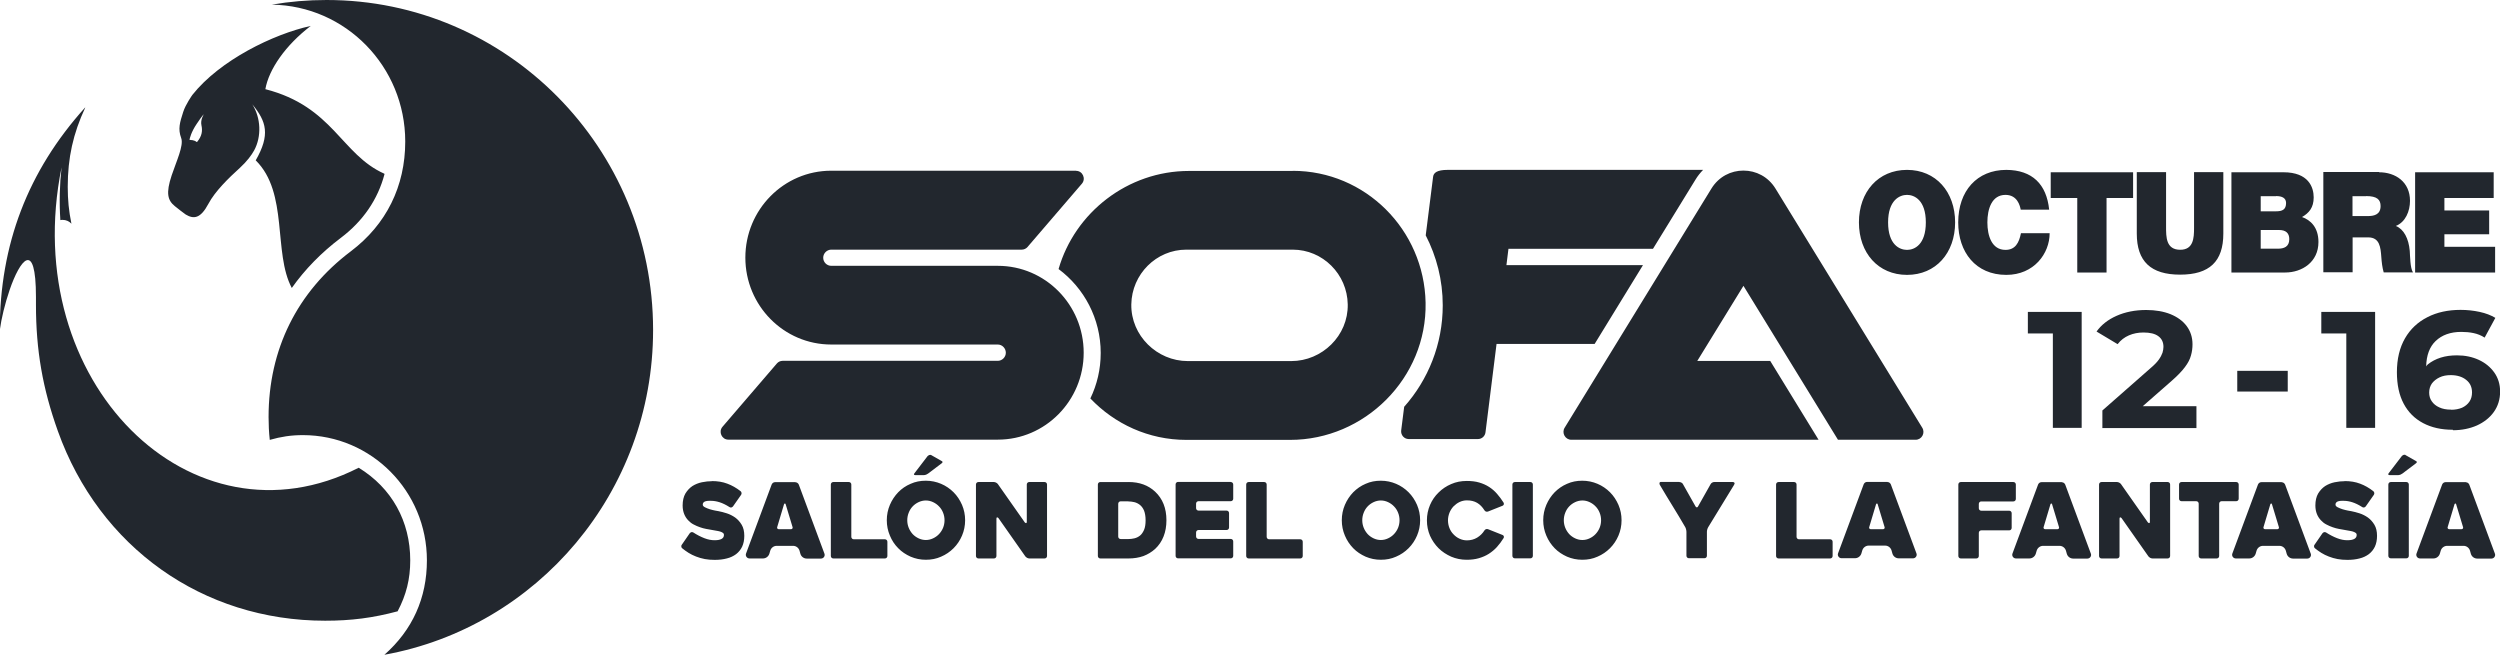
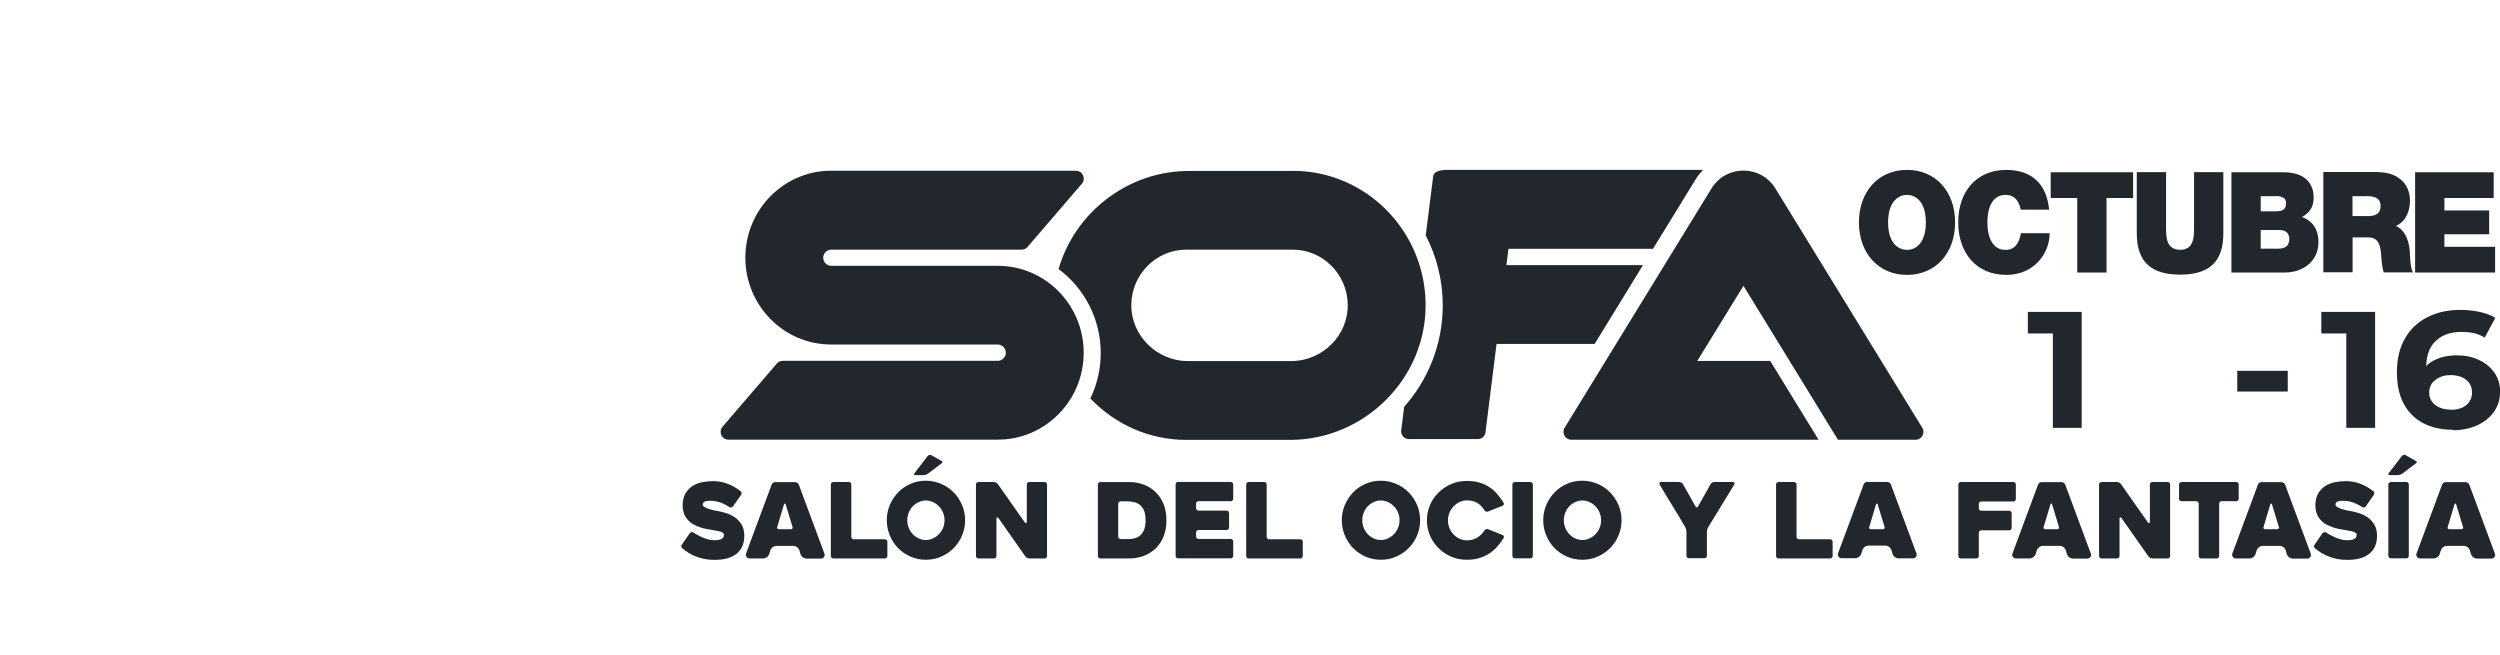
<svg xmlns="http://www.w3.org/2000/svg" id="Layer_1" viewBox="0 0 210 55">
  <defs>
    <style>.cls-1,.cls-2{fill:#22272e;}.cls-2{fill-rule:evenodd;}</style>
  </defs>
  <path class="cls-2" d="m191.19,16.48h-1.29v1.27h1.29c.52,0,.84-.14.84-.7,0-.42-.34-.58-.84-.58Zm7.57,0h-1.15v1.67h1.28c.46,0,1.08-.08,1.08-.84,0-.53-.28-.84-1.22-.84Zm-7.32,2.84h-1.54v1.57h1.44c.5,0,.96-.15.96-.8,0-.51-.29-.77-.86-.77Zm-31.25-2.95c-.62,0-1.59.44-1.59,2.31s.96,2.31,1.59,2.31,1.58-.44,1.58-2.31-.96-2.31-1.58-2.31Zm31.62-1.9c2.1,0,2.54,1.25,2.54,2.11s-.39,1.31-.98,1.65c.71.25,1.38.86,1.38,2.1,0,1.69-1.39,2.56-2.79,2.56h-4.52v-8.42h4.37Zm8.03,0c1.38,0,2.6.81,2.6,2.4,0,.87-.38,1.79-1.19,2.11.67.27,1.08,1.05,1.17,2.1.03.4.03,1.44.27,1.8h-2.46c-.12-.42-.17-.86-.2-1.3-.06-.8-.13-1.64-1.1-1.64h-1.31v2.93h-2.46v-8.42h4.68Zm9.63,0v2.16h-4.14v1.05h3.76v2h-3.76v1.05h4.26v2.16h-6.72v-8.42h6.6Zm-30.29,0v2.16h-2.23v6.26h-2.46v-6.26h-2.23v-2.16h6.92Zm-18.99-.2c2.42,0,4.04,1.84,4.04,4.41s-1.62,4.41-4.04,4.41-4.04-1.84-4.04-4.41,1.62-4.41,4.04-4.41Zm21.76.2v4.58c0,.85-.01,1.93,1.19,1.93,1.11,0,1.16-.99,1.16-1.82v-4.7h2.46v5.16c0,2.35-1.17,3.45-3.63,3.45s-3.64-1.11-3.64-3.45v-5.16h2.46Zm-13.43-.2c2.2.01,3.39,1.21,3.61,3.34h-2.39c-.06-.31-.27-1.24-1.28-1.24-1.15,0-1.52,1.18-1.52,2.31s.37,2.31,1.52,2.31c.83,0,1.14-.6,1.3-1.4h2.41c0,1.7-1.31,3.5-3.64,3.5-2.58,0-4.04-1.92-4.04-4.41,0-2.64,1.58-4.41,4.04-4.41Z" />
  <path class="cls-2" d="m202.05,38.22l.88.5c.11.05.11.12.02.19l-1.15.87s-.1.06-.16.09c-.07.02-.13.04-.18.04h-.74c-.05,0-.09-.02-.1-.05-.02-.03,0-.07.03-.11l1.11-1.45s.08-.07.14-.09.11-.01.16,0Zm-123.84,0l.88.5c.11.05.11.12.02.19l-1.15.87s-.1.06-.16.09c-.07.02-.13.04-.18.04h-.74c-.05,0-.09-.02-.1-.04-.02-.03,0-.07.03-.11l1.11-1.45s.08-.07.14-.09c.06-.02.11-.01.16,0Zm79.38,4.13l-.58,1.94c-.02.08.04.16.12.16h1.06c.08,0,.14-.08.12-.16l-.59-1.95c-.02-.06-.1-.06-.12,0Zm-91.73,0l-.58,1.94c-.02.08.04.16.12.16h1.06c.08,0,.14-.08.12-.16l-.59-1.95c-.02-.06-.1-.06-.12,0Zm106.38,0l-.58,1.94c-.02.08.04.16.12.16h1.06c.08,0,.14-.08.12-.16l-.59-1.95c-.02-.06-.1-.06-.12,0Zm18.47,0l-.58,1.94c-.02.08.04.16.12.16h1.06c.08,0,.14-.08.12-.16l-.59-1.95c-.02-.06-.1-.06-.12,0Zm15.47,0l-.58,1.94c-.02.08.04.16.12.16h1.06c.08,0,.14-.08.12-.16l-.59-1.95c-.02-.06-.1-.06-.12,0Zm-111.39-.24h-.65c-.06,0-.11.02-.15.06-.04.04-.06.09-.06.15v2.75c0,.06.02.11.06.15.04.04.09.06.15.06h.65c.16,0,.33-.02.5-.06.17-.04.33-.12.47-.23.14-.11.25-.28.34-.48.09-.21.13-.48.13-.81s-.05-.6-.13-.81c-.09-.21-.21-.37-.35-.48-.14-.11-.3-.19-.47-.23-.17-.04-.34-.06-.5-.06Zm-17.02-.07c-.21,0-.42.05-.61.14-.19.09-.36.21-.5.36-.14.15-.25.32-.33.53-.08.2-.12.41-.12.63s.04.43.12.63c.08.2.19.37.33.53.14.15.31.27.5.36.19.09.39.14.61.14s.42-.05.61-.14c.19-.09.36-.21.5-.36.14-.15.26-.33.34-.53.08-.2.12-.41.12-.63s-.04-.43-.12-.63c-.08-.2-.19-.38-.34-.53-.14-.15-.31-.27-.5-.36-.19-.09-.39-.14-.61-.14Zm38.22,0c-.21,0-.42.05-.61.14-.19.09-.36.21-.5.36-.14.15-.25.32-.33.53-.08.2-.12.41-.12.63s.04.43.12.63c.08.2.19.37.33.53.14.15.31.27.5.36.19.09.39.14.61.14s.42-.05.61-.14c.19-.09.36-.21.5-.36.14-.15.26-.33.34-.53.08-.2.12-.41.12-.63s-.04-.43-.12-.63c-.08-.2-.19-.38-.34-.53-.14-.15-.31-.27-.5-.36-.19-.09-.39-.14-.61-.14Zm16.93,0c-.21,0-.42.05-.61.14-.19.09-.36.21-.5.36-.14.15-.25.32-.33.53-.08.2-.12.41-.12.63s.04.43.12.63c.08.2.19.37.33.53.14.15.31.27.5.36.19.09.39.14.61.14s.42-.05.61-.14c.19-.09.36-.21.5-.36.14-.15.26-.33.34-.53.08-.2.12-.41.12-.63s-.04-.43-.12-.63c-.08-.2-.19-.38-.34-.53-.14-.15-.31-.27-.5-.36-.19-.09-.39-.14-.61-.14Zm8.14-1.55c.06,0,.12.02.18.05.06.03.11.08.13.13l1.06,1.88s.06.07.1.07.07-.02.1-.07l1.06-1.88c.03-.05.07-.1.13-.13.06-.04.12-.05.18-.05h1.56c.06,0,.1.02.13.06.03.04.02.1-.03.18l-2.17,3.55c-.03.05-.06.12-.08.19-.02.08-.03.14-.03.2v2.01c0,.06-.02.11-.06.15-.04.04-.09.06-.15.06h-1.3c-.06,0-.11-.02-.15-.06-.04-.04-.06-.09-.06-.15v-2c0-.06-.01-.13-.03-.21-.02-.08-.04-.14-.07-.19-.35-.6-.7-1.19-1.06-1.77-.36-.58-.72-1.18-1.08-1.79-.03-.05-.03-.11-.02-.16.02-.06.06-.08.11-.08h1.55Zm61.07,0c.06,0,.11.02.15.06.04.04.06.09.06.15v5.99c0,.06-.02.11-.06.15-.04.04-.09.06-.15.06h-1.3c-.06,0-.11-.02-.15-.06-.04-.04-.06-.09-.06-.15v-5.99c0-.06.02-.11.06-.15.04-.04.09-.06.15-.06h1.3Zm-43.59,0c.13,0,.24.08.29.2l2.15,5.79c.08.2-.07.42-.29.42h-1.19c-.25,0-.47-.16-.54-.41l-.07-.25c-.07-.24-.29-.41-.54-.41h-1.38c-.25,0-.47.17-.54.41l-.07.24c-.07.24-.29.41-.54.41h-1.13c-.22,0-.37-.22-.29-.42l2.15-5.79c.05-.12.16-.2.29-.2h1.71Zm10.58,0c.06,0,.11.02.15.06.04.04.06.09.06.15v1.21c0,.06-.02.11-.06.15-.04.04-.09.06-.15.06h-2.69c-.06,0-.11.02-.15.06-.04.04-.06.09-.06.15v.36c0,.06.02.11.06.15.04.04.09.06.15.06h2.34c.06,0,.11.02.15.06.04.04.06.09.06.15v1.23c0,.06-.02.11-.06.15-.04.04-.09.06-.15.06h-2.34c-.06,0-.11.02-.15.06-.04.04-.06.09-.06.15v1.94c0,.06-.02.11-.06.15-.04.04-.09.06-.15.06h-1.3c-.06,0-.11-.02-.15-.06-.04-.04-.06-.09-.06-.15v-6c0-.06.02-.11.06-.15.04-.04.09-.06.15-.06h4.41Zm-40.57,0c.06,0,.11.02.15.06.04.04.06.09.06.15v5.99c0,.06-.02.11-.06.15-.04.04-.09.06-.15.06h-1.3c-.06,0-.11-.02-.15-.06-.04-.04-.06-.09-.06-.15v-5.99c0-.06.02-.11.06-.15.04-.04.09-.06.15-.06h1.3Zm-22.36,0c.06,0,.11.02.15.06.04.04.06.09.06.15v4.39c0,.06.02.11.06.15.04.04.09.06.15.06h2.61c.06,0,.11.02.15.06.04.04.06.09.06.15v1.19c0,.06-.02.11-.06.15-.04.04-.09.06-.15.06h-4.33c-.06,0-.11-.02-.15-.06-.04-.04-.06-.09-.06-.15v-6c0-.06.02-.11.06-.15.04-.04.09-.06.15-.06h1.3Zm81.65,0c.06,0,.11.02.15.06.04.04.06.09.06.15v1.19c0,.06-.02.11-.06.15-.04.04-.09.06-.15.06h-1.22c-.06,0-.11.02-.15.06-.04.04-.06.09-.06.15v4.39c0,.06-.02.11-.06.15-.04.04-.09.06-.15.06h-1.3c-.06,0-.11-.02-.15-.06-.04-.04-.06-.09-.06-.15v-4.39c0-.06-.02-.11-.06-.15-.04-.04-.09-.06-.15-.06h-1.23c-.06,0-.11-.02-.15-.06-.04-.04-.06-.09-.06-.15v-1.19c0-.06.02-.11.06-.15.04-.04.09-.06.15-.06h4.58Zm-37.14,0c.06,0,.11.02.15.06.04.04.06.09.06.15v4.39c0,.06.02.11.06.15.04.04.09.06.15.06h2.61c.06,0,.11.02.15.06.04.04.06.09.06.15v1.19c0,.06-.02.11-.06.15-.04.04-.09.06-.15.06h-4.33c-.06,0-.11-.02-.15-.06-.04-.04-.06-.09-.06-.15v-6c0-.06.02-.11.06-.15.04-.04.09-.06.15-.06h1.3Zm-67.21,0c.06,0,.12.02.18.05.06.03.11.07.15.12l2.26,3.22s.07.07.11.06c.04,0,.06-.04.06-.1v-3.14c0-.06.02-.11.06-.15.04-.04.09-.06.15-.06h1.28c.06,0,.11.02.15.06.04.04.06.09.06.15v6c0,.06-.02.11-.06.15-.04.04-.09.06-.15.06h-1.28c-.06,0-.12-.02-.18-.05-.06-.03-.11-.08-.15-.12l-2.26-3.22s-.07-.07-.11-.06c-.04,0-.06.04-.06.1v3.14c0,.06-.02.11-.06.15-.04.04-.09.06-.15.06h-1.3c-.06,0-.11-.02-.15-.06-.04-.04-.06-.09-.06-.15v-6c0-.06.02-.11.06-.15.04-.04.09-.06.15-.06h1.3Zm-12.19,0c.06,0,.11.02.15.06.04.04.06.09.06.15v4.39c0,.06.02.11.06.15.04.04.09.06.15.06h2.61c.06,0,.11.02.15.06.04.04.06.09.06.15v1.19c0,.06-.02.11-.06.15-.04.04-.09.06-.15.06h-4.33c-.06,0-.11-.02-.15-.06-.04-.04-.06-.09-.06-.15v-6c0-.06.02-.11.06-.15.04-.04.09-.06.15-.06h1.3Zm32.08,0c.06,0,.11.02.15.06.04.04.06.09.06.15v1.19c0,.06-.02.11-.06.15-.04.04-.09.06-.15.06h-2.7c-.06,0-.11.02-.15.06-.04.04-.06.09-.06.15v.37c0,.06.02.11.06.15.04.04.09.06.15.06h2.35c.06,0,.11.02.15.06.04.04.06.09.06.15v1.21c0,.06-.02.11-.06.15-.04.04-.09.06-.15.06h-2.35c-.06,0-.11.02-.15.06-.04.04-.06.09-.06.15v.33c0,.06.02.11.06.15.04.04.09.06.15.06h2.7c.06,0,.11.02.15.06.04.04.06.09.06.15v1.21c0,.06-.02.11-.06.15-.04.04-.09.06-.15.06h-4.42c-.06,0-.11-.02-.15-.06-.04-.04-.06-.09-.06-.15v-6c0-.06.02-.11.06-.15.04-.04.09-.06.15-.06h4.42Zm74.45,0c.06,0,.12.02.18.05.06.03.11.07.15.12l2.26,3.22s.07.07.11.06c.04,0,.06-.04.06-.1v-3.14c0-.06.02-.11.06-.15.04-.04.09-.06.15-.06h1.28c.06,0,.11.02.15.06.04.04.06.09.06.15v6c0,.06-.02.11-.06.15-.04.04-.09.06-.15.06h-1.28c-.06,0-.12-.02-.18-.05-.06-.03-.11-.08-.15-.12l-2.26-3.22s-.07-.07-.11-.06c-.04,0-.06.04-.06.1v3.14c0,.06-.02.11-.06.15-.04.04-.09.06-.15.06h-1.3c-.06,0-.11-.02-.15-.06-.04-.04-.06-.09-.06-.15v-6c0-.06.02-.11.06-.15.04-.04.09-.06.15-.06h1.3Zm-83.03,0c.91,0,1.65.27,2.23.81.31.29.55.64.71,1.04.16.4.24.86.24,1.36s-.08.96-.24,1.36c-.16.41-.4.76-.71,1.05-.29.26-.62.46-.99.6-.37.13-.79.2-1.24.2h-2.37c-.06,0-.11-.02-.15-.06-.04-.04-.06-.09-.06-.15v-6c0-.06.02-.11.06-.15.04-.04.09-.06.15-.06h2.37Zm-27.99.02c.13,0,.24.08.29.2l2.15,5.79c.08.2-.07.42-.29.42h-1.19c-.25,0-.47-.16-.54-.41l-.07-.25c-.07-.24-.29-.41-.54-.41h-1.38c-.25,0-.47.17-.54.41l-.07.24c-.07.24-.29.41-.54.41h-1.13c-.22,0-.37-.22-.29-.42l2.15-5.79c.05-.12.16-.2.29-.2h1.71Zm124.85,0c.13,0,.24.08.29.2l2.15,5.79c.08.2-.07.42-.29.42h-1.19c-.25,0-.47-.16-.54-.41l-.07-.25c-.07-.24-.29-.41-.54-.41h-1.38c-.25,0-.47.17-.54.41l-.07.24c-.07.24-.29.41-.54.41h-1.13c-.22,0-.37-.22-.29-.42l2.15-5.79c.05-.12.16-.2.29-.2h1.71Zm15.47,0c.13,0,.24.08.29.2l2.15,5.79c.08.2-.07.42-.29.42h-1.19c-.25,0-.47-.16-.54-.41l-.07-.25c-.07-.24-.29-.41-.54-.41h-1.38c-.25,0-.47.17-.54.41l-.07.24c-.07.24-.29.41-.54.41h-1.13c-.22,0-.37-.22-.29-.42l2.15-5.79c.05-.12.16-.2.29-.2h1.71Zm-33.94,0c.13,0,.24.08.29.2l2.15,5.79c.08.2-.07.42-.29.42h-1.19c-.25,0-.47-.16-.54-.41l-.07-.25c-.07-.24-.29-.41-.54-.41h-1.38c-.25,0-.47.17-.54.41l-.07.24c-.07.24-.29.41-.54.41h-1.13c-.22,0-.37-.22-.29-.42l2.15-5.79c.05-.12.16-.2.29-.2h1.71Zm-49.97-.11c.38,0,.73.04,1.03.13.31.09.58.21.83.37.25.16.47.35.67.58.2.23.38.47.55.74.03.05.03.1.02.15-.02.05-.05.09-.1.11l-1.23.49c-.06.02-.12.02-.17,0-.06-.02-.1-.06-.13-.11-.17-.27-.37-.48-.61-.62-.24-.14-.52-.21-.86-.21-.22,0-.43.05-.62.14-.19.09-.36.22-.51.37-.14.15-.26.34-.34.54-.08.21-.12.42-.12.63s.04.44.12.64c.08.2.19.38.34.53.14.15.31.28.51.37.19.09.4.14.62.14.32,0,.61-.08.86-.23.26-.16.46-.36.61-.6.03-.05.07-.08.13-.11.06-.02.11-.02.17,0l1.23.49c.05.02.09.06.1.11.02.05.01.1-.02.15-.17.27-.35.52-.56.75-.2.22-.43.41-.68.57-.25.16-.53.28-.84.37-.31.09-.65.13-1.02.13-.46,0-.9-.09-1.3-.26-.4-.18-.76-.41-1.06-.71-.3-.3-.54-.65-.72-1.05-.17-.4-.26-.83-.26-1.29s.09-.89.26-1.29c.17-.4.41-.75.72-1.05.3-.3.66-.54,1.06-.71.41-.18.84-.26,1.3-.26Zm-45.45-.02c.45,0,.88.09,1.28.26.4.17.75.41,1.05.71.3.3.53.65.71,1.06.17.4.26.83.26,1.29s-.09.89-.26,1.29c-.17.4-.41.76-.71,1.06-.3.3-.65.54-1.05.71-.4.18-.82.26-1.28.26s-.88-.09-1.28-.26c-.4-.18-.75-.41-1.04-.71-.3-.3-.53-.65-.7-1.06-.17-.4-.26-.83-.26-1.29s.09-.89.26-1.29c.17-.4.41-.76.7-1.06.29-.3.64-.54,1.04-.71.4-.18.82-.26,1.28-.26Zm38.22,0c.45,0,.88.09,1.28.26.4.17.75.41,1.05.71.3.3.53.65.71,1.06.17.4.26.83.26,1.29s-.09.89-.26,1.29c-.17.4-.41.76-.71,1.06-.3.3-.65.54-1.05.71-.4.18-.82.26-1.28.26s-.88-.09-1.28-.26c-.4-.18-.75-.41-1.04-.71-.29-.3-.53-.65-.7-1.06-.17-.4-.26-.83-.26-1.29s.09-.89.26-1.29c.17-.4.41-.76.7-1.06.3-.3.64-.54,1.04-.71.4-.18.82-.26,1.28-.26Zm80.95.03c.49,0,.92.07,1.31.22.38.14.75.35,1.11.63.05.04.07.09.08.15,0,.06,0,.11-.04.16l-.68.97s-.08.08-.14.09c-.06.01-.11,0-.16-.04-.3-.19-.57-.32-.82-.4-.25-.08-.49-.12-.7-.12-.06,0-.14,0-.22,0-.08,0-.16.01-.24.03-.08.02-.14.05-.19.1-.05.05-.07.11-.07.19s.06.16.18.22c.12.06.26.12.42.17.16.05.31.08.45.11.14.03.24.04.28.05.21.04.44.1.69.18.25.08.48.2.7.35.22.16.4.36.55.61.15.25.22.56.22.93,0,.35-.06.65-.18.91-.12.25-.29.46-.51.63-.22.16-.48.29-.78.36-.3.08-.64.12-1.01.12-.3,0-.58-.02-.84-.07-.26-.05-.5-.12-.73-.21-.23-.09-.44-.19-.63-.31-.19-.12-.37-.25-.53-.38-.05-.03-.07-.08-.08-.14,0-.06,0-.12.04-.16l.67-.97s.08-.08.14-.09c.06-.01.11,0,.16.03.31.2.62.36.93.48.31.12.59.17.86.17s.45-.04.58-.11c.13-.07.2-.18.2-.33,0-.08-.03-.14-.09-.18-.06-.04-.13-.08-.23-.11-.1-.03-.21-.05-.33-.07-.13-.02-.26-.04-.39-.07-.13-.02-.28-.05-.45-.08-.17-.03-.35-.08-.52-.14-.18-.06-.36-.14-.53-.23-.18-.09-.33-.21-.47-.36-.14-.15-.25-.32-.33-.52-.08-.2-.13-.44-.13-.72,0-.4.08-.74.23-1,.16-.26.35-.47.59-.63.24-.15.51-.26.8-.32.3-.06.58-.09.86-.09Zm-137.15,0c.49,0,.92.07,1.31.22.38.14.75.35,1.11.63.05.04.07.09.08.15,0,.06,0,.11-.04.16l-.68.97s-.08.08-.14.09c-.06.01-.11,0-.16-.04-.3-.19-.57-.32-.82-.4-.25-.08-.49-.12-.7-.12-.06,0-.14,0-.22,0-.08,0-.16.01-.24.03-.08.02-.14.05-.19.1-.05.05-.07.11-.07.19s.06.16.18.22c.12.06.26.12.42.17.16.05.31.08.45.11.14.03.24.04.28.05.21.04.44.1.69.18.25.08.48.2.7.35.22.16.4.36.55.61.15.25.22.56.22.93,0,.35-.06.65-.18.91-.12.25-.29.46-.51.63-.22.16-.48.29-.78.36-.3.08-.64.12-1.01.12-.3,0-.58-.02-.84-.07-.26-.05-.5-.12-.73-.21-.23-.09-.44-.19-.63-.31-.19-.12-.37-.25-.53-.38-.05-.03-.07-.08-.08-.14,0-.06,0-.12.04-.16l.67-.97s.08-.08.14-.09c.06-.01.11,0,.16.03.31.2.62.36.93.48.31.12.59.17.86.17s.45-.04.58-.11c.13-.07.2-.18.2-.33,0-.08-.03-.14-.09-.18-.06-.04-.13-.08-.23-.11-.1-.03-.21-.05-.33-.07-.13-.02-.26-.04-.39-.07-.13-.02-.28-.05-.45-.08-.17-.03-.35-.08-.52-.14-.18-.06-.36-.14-.53-.23-.18-.09-.33-.21-.47-.36-.14-.15-.25-.32-.33-.52-.08-.2-.13-.44-.13-.72,0-.4.08-.74.23-1,.16-.26.35-.47.59-.63.24-.15.51-.26.8-.32.3-.06.58-.09.86-.09Zm73.12-.03c.45,0,.88.09,1.28.26.4.17.75.41,1.05.71.3.3.53.65.71,1.06.17.4.26.83.26,1.29s-.09.89-.26,1.29c-.17.4-.41.76-.71,1.06-.3.3-.65.54-1.05.71-.4.18-.82.26-1.28.26s-.88-.09-1.28-.26c-.4-.18-.75-.41-1.04-.71-.29-.3-.53-.65-.7-1.06-.17-.4-.26-.83-.26-1.29s.09-.89.26-1.29c.17-.4.41-.76.7-1.06.3-.3.64-.54,1.04-.71.4-.18.82-.26,1.28-.26Z" />
  <path class="cls-2" d="m108.59,20.97h-8.94c-2.52,0-4.58,2.06-4.62,4.6-.04,2.62,2.16,4.76,4.74,4.76h8.7c2.59,0,4.79-2.14,4.74-4.76-.04-2.54-2.1-4.6-4.62-4.6Zm34.46-6.69c-.23.24-.45.51-.63.81l-3.57,5.81h-12.14l-.17,1.37h11.47l-4.06,6.62h-8.24l-.93,7.43c-.04.32-.31.56-.63.56h-5.82c-.38,0-.68-.34-.63-.73l.25-1.98c2.01-2.26,3.24-5.25,3.24-8.52,0-2.12-.52-4.12-1.43-5.88l.62-4.92c.04-.33.32-.58,1.22-.58h21.46Zm-34.46.07c6.09,0,11.04,4.94,11.16,11.08.12,6.33-5.12,11.52-11.38,11.52h-8.72c-3.17,0-6.02-1.34-8.06-3.48.56-1.16.87-2.45.87-3.82,0-2.89-1.4-5.46-3.54-7.05,1.37-4.75,5.81-8.24,10.95-8.24h8.72Zm37.87-.02c1.03,0,2.06.5,2.68,1.51l12.33,20.09c.27.44-.04,1.01-.56,1.01h-6.52l-7.94-12.93-3.88,6.31h6.13l4.06,6.62h-20.77c-.51,0-.83-.57-.56-1.01l12.33-20.09c.62-1.01,1.65-1.51,2.68-1.51Zm-56.07.02c.55,0,.85.66.49,1.08l-4.57,5.32c-.12.14-.3.22-.48.22h-16c-.37,0-.68.31-.68.68s.3.68.68.68h13.99c3.98,0,7.21,3.27,7.21,7.3s-3.23,7.3-7.21,7.3h-22.64c-.55,0-.85-.66-.49-1.08l4.57-5.32c.12-.14.3-.22.48-.22h18.07c.37,0,.68-.31.68-.68s-.3-.69-.68-.69h-13.99c-3.98,0-7.21-3.27-7.21-7.3s3.23-7.3,7.21-7.3h20.56Z" />
-   <path class="cls-2" d="m17.13,9.59s-.11.07-.61.82c-.46.68-.58,1.21-.6,1.32,0,.01,0,.02.02.02.38.01.54.14.58.18,0,0,.02,0,.03,0,.43-.51.47-.96.37-1.41-.1-.46.2-.92.2-.92Zm8.97-7.41c-2.12,1.62-3.52,3.65-3.81,5.31,5.71,1.47,6.36,5.48,9.99,7.1,0,0,0,0,.02.03-.56,2.13-1.8,3.95-3.67,5.36-1.63,1.23-3.01,2.64-4.12,4.21-1.58-2.96-.26-7.99-3.03-10.72,1.23-2.15.91-3.26-.29-4.71.73,1.14.79,2.71.16,3.87-.22.4-.6.92-1.2,1.47-.95.86-2.09,1.97-2.65,3.03-.66,1.24-1.23,1.29-1.9.89-.1-.06-.69-.52-.91-.7-.61-.49-.77-1.09-.27-2.59.39-1.17,1.03-2.51.8-3.13-.29-.78-.11-1.32.17-2.2.2-.63.75-1.4.77-1.43,2.32-2.92,6.8-5.1,9.93-5.79ZM7.16,9.04c-1.02,2.18-1.47,4.23-1.47,6.65,0,1.1.09,2.03.31,3.1-.2-.21-.45-.32-.74-.32-.07,0-.13,0-.19.02-.1-1.49-.06-3,.1-4.43-3.65,18.06,10.92,32.38,24.96,25.23,2.78,1.7,4.33,4.5,4.33,7.78,0,1.57-.33,2.89-1.06,4.28-2.09.56-3.92.79-6.09.79-10.28,0-18.96-6.17-22.45-15.93-1.28-3.58-1.84-6.8-1.84-10.61,0-.23,0-.42,0-.64,0-4.95-1.36-3.1-2.21-.61-.4,1.18-.69,2.37-.83,3.4,0-7.21,2.36-13.38,7.16-18.71ZM27.43,0c15.15,0,27.43,12.41,27.43,27.72,0,13.63-9.74,24.96-22.57,27.28,2.36-2.08,3.57-4.77,3.57-7.93,0-5.81-4.66-10.52-10.42-10.52-.99,0-1.83.13-2.78.4-.07-.66-.1-1.25-.1-1.92,0-5.68,2.4-10.52,6.91-13.92,2.98-2.25,4.57-5.46,4.57-9.22C34.04,5.59,29.04.48,22.83.39c1.5-.26,3.03-.39,4.6-.39Z" />
  <polygon class="cls-1" points="172.44 35.94 172.44 28.01 170.34 28.01 170.34 26.2 174.86 26.2 174.86 35.94 172.44 35.94" />
-   <path class="cls-1" d="m176.6,35.94v-1.46l4.04-3.55c.32-.27.55-.51.7-.72s.25-.41.31-.58c.05-.18.08-.34.08-.49,0-.39-.14-.69-.43-.9-.28-.21-.7-.31-1.25-.31-.44,0-.85.08-1.22.24-.37.16-.69.4-.95.74l-1.77-1.06c.4-.56.96-1,1.68-1.32.72-.32,1.55-.49,2.49-.49.78,0,1.46.12,2.04.35.58.24,1.04.57,1.36,1,.32.43.49.94.49,1.53,0,.32-.04.63-.13.94-.08.31-.25.64-.51.98-.25.34-.63.73-1.12,1.16l-2.42,2.12h4.51v1.84h-7.92Z" />
  <rect class="cls-1" x="187.93" y="31.15" width="4.24" height="1.74" />
  <polygon class="cls-1" points="197.09 35.94 197.09 28.01 194.99 28.01 194.99 26.2 199.51 26.2 199.51 35.94 197.09 35.94" />
  <path class="cls-1" d="m205.9,34.42c.34,0,.64-.06.91-.17.26-.12.47-.29.62-.51.15-.22.22-.48.22-.77,0-.45-.16-.8-.49-1.06-.32-.26-.76-.4-1.3-.4-.36,0-.67.06-.94.19-.27.13-.48.3-.64.51-.15.22-.23.47-.23.76s.07.53.22.74c.15.22.36.39.63.51.27.13.6.19.99.19Zm.13,1.68c-.96,0-1.79-.19-2.49-.56-.7-.37-1.25-.91-1.63-1.63-.38-.71-.57-1.6-.57-2.64,0-1.12.23-2.07.68-2.85.45-.78,1.08-1.37,1.89-1.78.8-.41,1.73-.61,2.78-.61.56,0,1.09.06,1.6.17.51.11.95.28,1.32.5l-.9,1.66c-.29-.19-.6-.31-.93-.38s-.67-.1-1.03-.1c-.91,0-1.63.26-2.16.77-.5.48-.77,1.19-.79,2.12,0,.05.01-.06.15-.17.3-.24.66-.43,1.07-.56.41-.13.87-.19,1.37-.19.68,0,1.29.13,1.83.38.54.25.97.6,1.3,1.06.32.45.49.99.49,1.6,0,.66-.18,1.23-.53,1.72-.35.49-.83.86-1.42,1.13-.59.26-1.27.4-2.01.4Z" />
</svg>